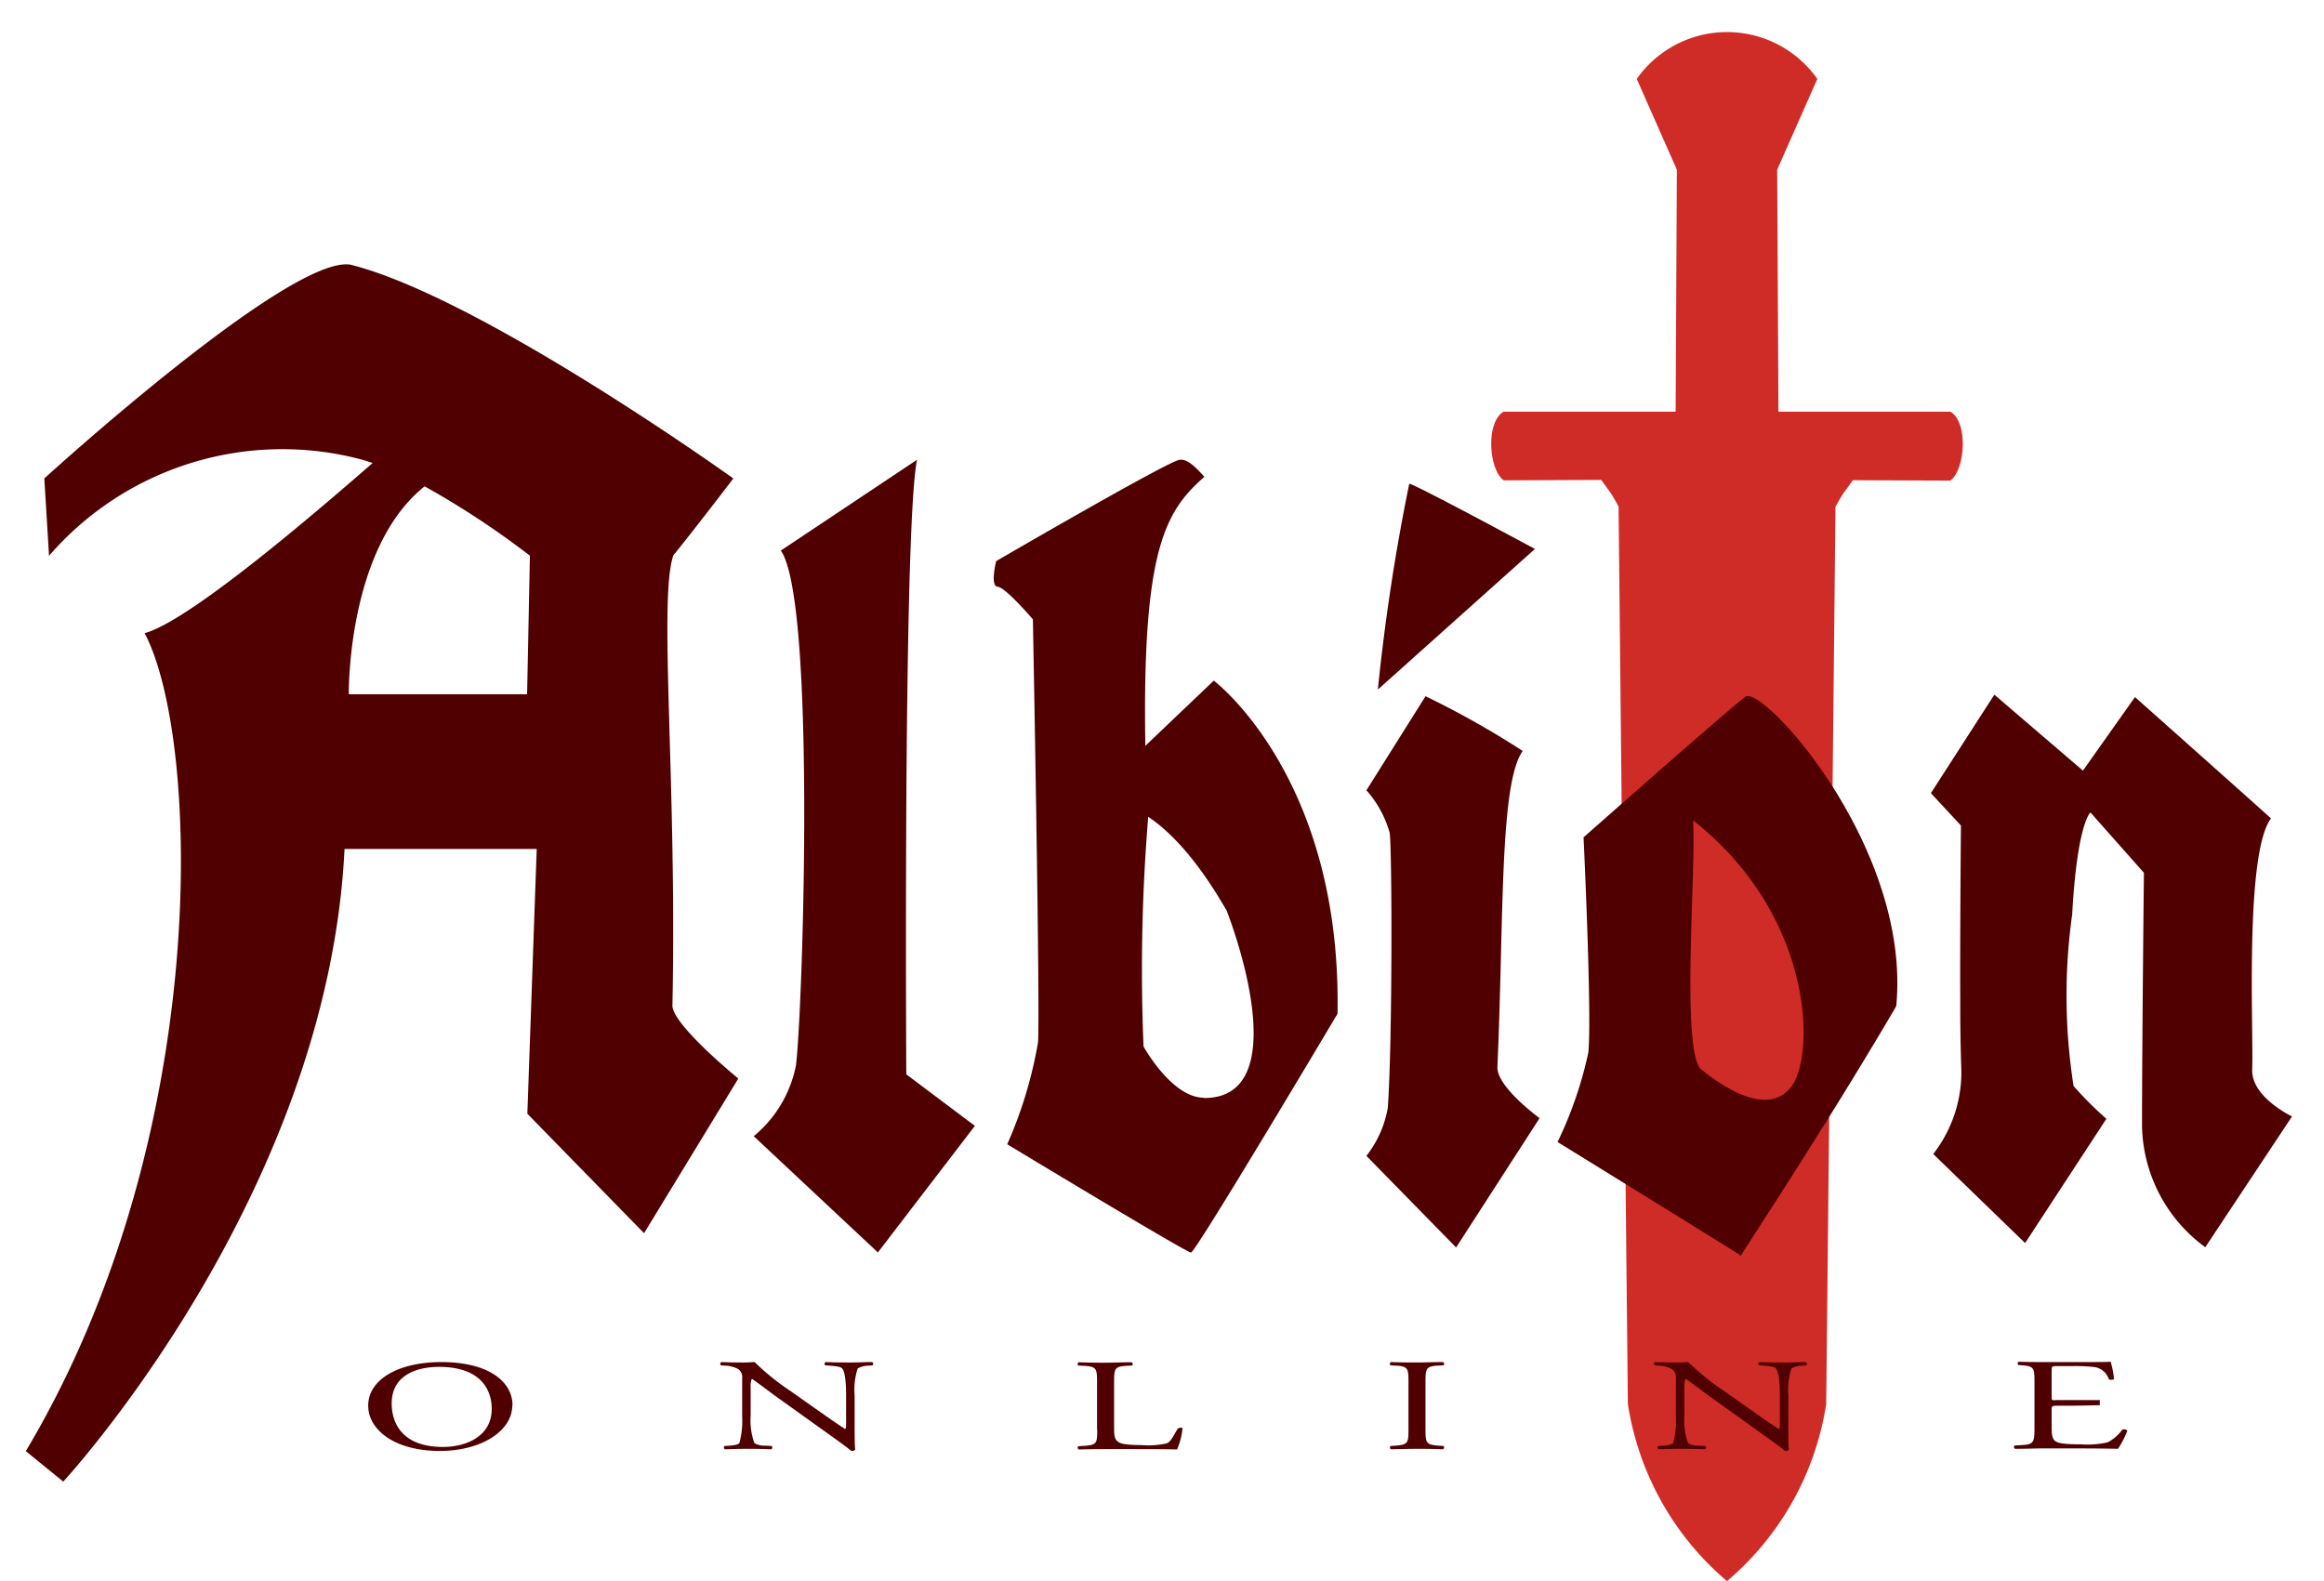
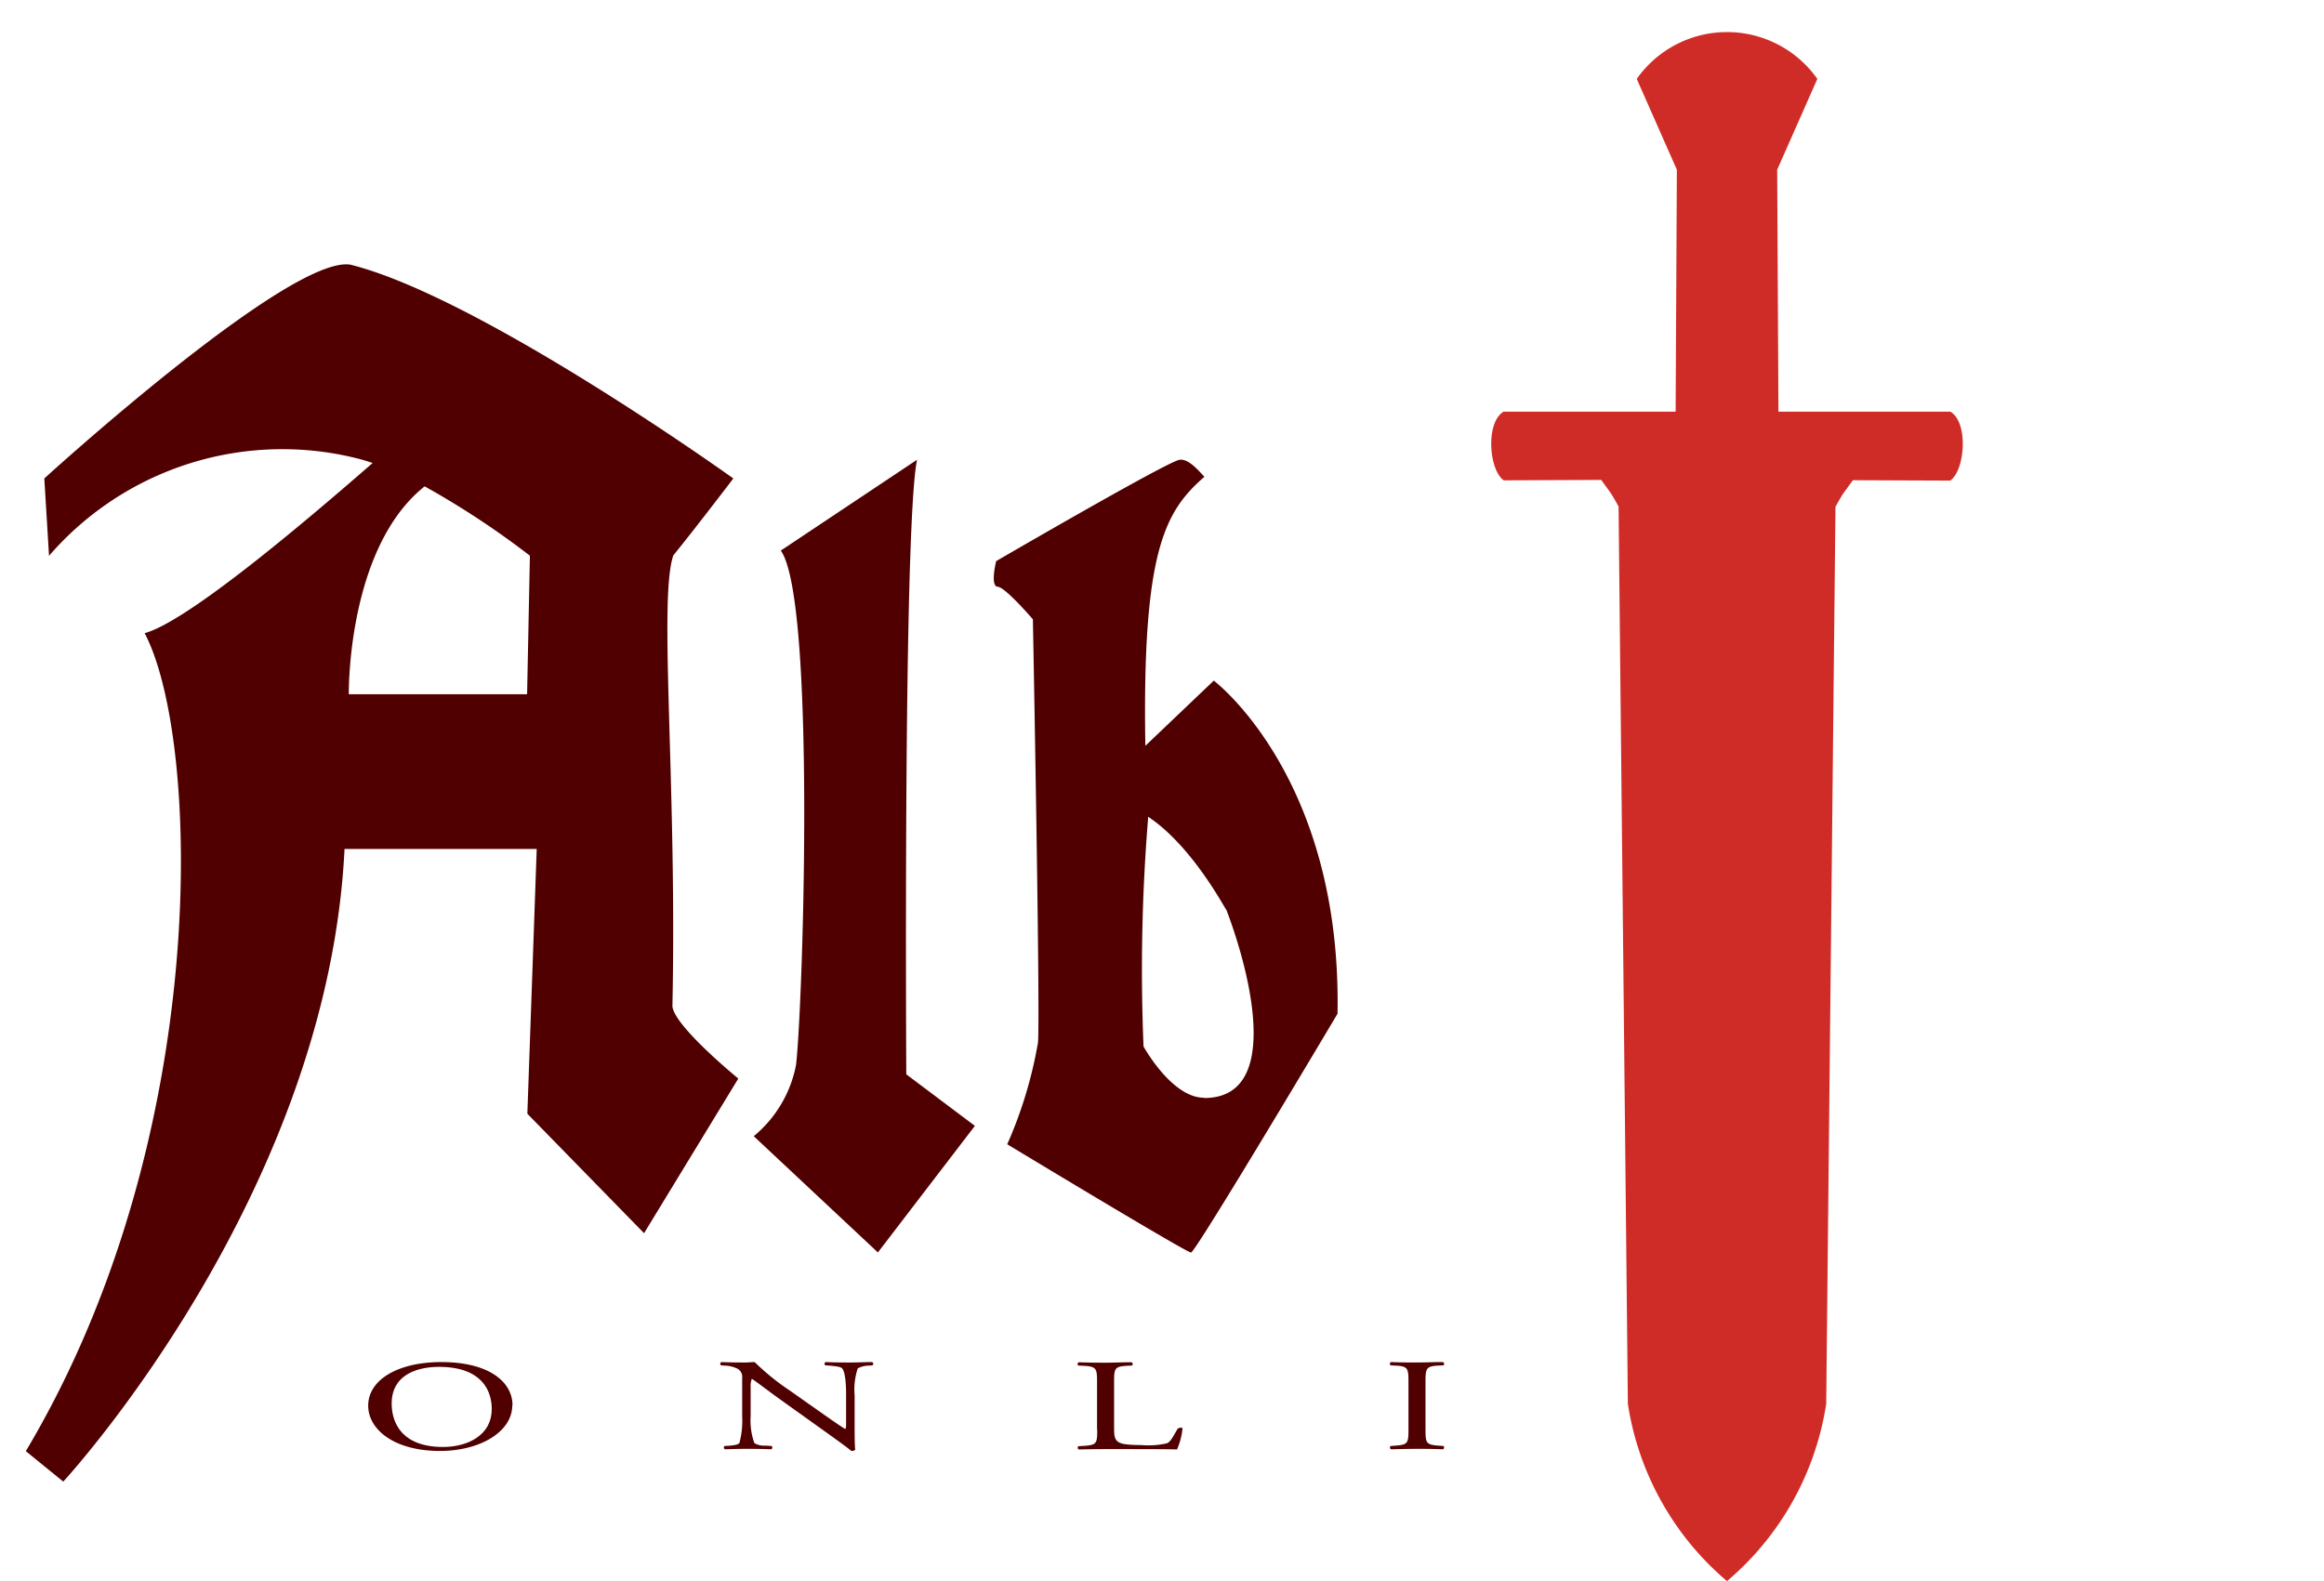
<svg xmlns="http://www.w3.org/2000/svg" width="72" height="49" fill="none" viewBox="0 0 72 49">
  <g clip-path="url(#a)">
    <path fill="#500000" d="M33.993 44.294c0 .425-.012.476-.387.506l-.194.011a.059.059 0 0 0 .014.102c.361-.008.567-.011.84-.011h.592c.665 0 1.278 0 1.607.011.091-.206.148-.425.17-.65 0-.046-.107-.019-.145 0-.128.207-.212.412-.341.46-.26.059-.528.077-.794.053-.51 0-.636-.049-.704-.093-.116-.077-.135-.183-.135-.439v-1.411c0-.426.013-.491.394-.512l.159-.008c.04-.017.025-.089-.013-.102-.317 0-.541.013-.794.013-.252 0-.477 0-.839-.013-.04.013-.052.085-.014.102l.159.008c.407.02.42.086.42.512v1.46h.005Zm9.643-.016c0 .43-.012.487-.394.516l-.158.011a.062.062 0 0 0-.008.087l.02.016c.318-.008.543-.014.813-.014.27 0 .477 0 .795.014.038-.012.05-.086.012-.103l-.159-.011c-.38-.029-.394-.086-.394-.516v-1.444c0-.43.015-.499.394-.52l.16-.007c.037-.018.025-.09-.013-.102-.318 0-.544.013-.795.013-.25 0-.49 0-.813-.013-.038.013-.05.084-.012.102l.158.008c.382.02.394.089.394.519v1.444ZM24.2 17.054l4.211-2.808c-.435 2.11-.333 19.043-.333 19.043l2.125 1.597-3.005 3.922-3.846-3.602a3.787 3.787 0 0 0 1.31-2.208c.215-1.83.62-14.434-.476-15.944h.015ZM41.438 31.4c.13-7.333-3.834-10.31-3.834-10.31l-2.12 2.02c-.102-6.085.62-7.276 1.83-8.337-.218-.232-.513-.577-.783-.523-.428.088-5.669 3.137-5.669 3.137s-.195.777.048.794c.243.018 1.09 1.01 1.09 1.01s.231 12.17.158 13.113a13.343 13.343 0 0 1-.953 3.152s5.548 3.355 5.693 3.355c.144 0 4.545-7.408 4.545-7.408l-.005-.003ZM37.3 34.014c-1 0-1.872-1.588-1.872-1.588-.098-2.373-.05-4.75.145-7.117 1.747 1.163 2.887 3.97 2.25 2.456.742 1.747 2.092 6.272-.523 6.257v-.008Zm-16.468-2.83c.145-6.912-.437-12.634.029-13.976.697-.856 1.858-2.383 1.858-2.383S14.906 9.22 10.87 8.204c-1.858-.348-9.497 6.621-9.497 6.621l.146 2.397a9.557 9.557 0 0 1 9.656-2.99c.123.034.246.073.369.115-2.065 1.801-5.73 4.913-7.063 5.272C6.208 22.892 6.6 35.24.8 44.965l1.16.944s8.191-8.858 8.714-19.604h5.954l-.29 8.205 3.616 3.702 2.92-4.792s-1.975-1.61-2.042-2.236Zm-4.502-9.672h-5.524s-.064-4.522 2.35-6.442a26.27 26.27 0 0 1 3.261 2.149l-.087 4.293Zm10.147 21.724a2.092 2.092 0 0 1 .097-.836.769.769 0 0 1 .362-.085l.09-.008a.055.055 0 0 0 .028-.055.056.056 0 0 0-.04-.047c-.22 0-.388.013-.666.013-.244 0-.463 0-.76-.013a.054.054 0 0 0-.013.102l.11.008c.257.02.362.044.4.08.122.123.128.65.128.84v.868c0 .086 0 .15-.025.172h-.013c-.303-.196-.62-.423-1.065-.736l-.626-.441a7.485 7.485 0 0 1-1.104-.893c-.084 0-.194.013-.297.013-.103 0-.459 0-.729-.013a.055.055 0 0 0-.04.047c-.002.01 0 .021.005.031.005.01.013.018.022.024l.11.008a.952.952 0 0 1 .4.097.293.293 0 0 1 .142.292v1.172c.016.282-.013.564-.085.837-.032.044-.135.068-.284.081l-.173.011a.06.06 0 0 0-.025.056.06.06 0 0 0 .038.047c.225-.008.4-.014.67-.014.238 0 .465 0 .756.014a.059.059 0 0 0 .012-.103l-.2-.011a.582.582 0 0 1-.33-.078 2.052 2.052 0 0 1-.116-.84v-.885a.635.635 0 0 1 .034-.263h.012c.135.09.575.422.748.548l1.498 1.072c.562.402.75.543.827.611.07 0 .108-.019.121-.044-.019-.105-.019-.588-.019-.71v-.97Zm-10.599.308c0-.715-.715-1.339-2.206-1.339-1.33 0-2.265.54-2.265 1.352 0 .73.794 1.402 2.224 1.402 1.245 0 2.24-.596 2.24-1.415h.007Zm-.645.125c0 .795-.735 1.166-1.51 1.166-1.27 0-1.588-.746-1.588-1.347 0-.89.794-1.134 1.466-1.134 1.234 0 1.634.647 1.634 1.315h-.002Z" />
    <path fill="#D02C27" d="M60.428 12.757h-5.33l-.039-7.498 1.244-2.814a3.422 3.422 0 0 0-5.595 0l1.243 2.814-.038 7.498h-5.332c-.567.34-.448 1.82.008 2.127l3.018-.013.283.39c.098.139.254.434.255.436l.288 27.802a8.98 8.98 0 0 0 3.071 5.494 8.98 8.98 0 0 0 3.074-5.494l.287-27.794s.159-.297.257-.435l.282-.39 3.017.012c.455-.315.574-1.795.007-2.135Z" />
-     <path fill="#500000" d="M55.405 43.236a2.092 2.092 0 0 1 .097-.836.754.754 0 0 1 .36-.085l.09-.008a.055.055 0 0 0 .023-.024.055.055 0 0 0 .005-.031.055.055 0 0 0-.04-.047c-.219 0-.387.013-.664.013-.244 0-.463 0-.762-.013a.054.054 0 0 0-.043.046.054.054 0 0 0 .03.055l.11.009c.259.02.362.044.4.08.124.123.13.65.13.84v.868c0 .086 0 .15-.027.172h-.012c-.304-.196-.62-.423-1.066-.736l-.626-.441a7.485 7.485 0 0 1-1.104-.893c-.084 0-.194.013-.297.013-.103 0-.457 0-.729-.013a.055.055 0 0 0-.027.017.055.055 0 0 0 .014.084l.11.009a.943.943 0 0 1 .4.097.293.293 0 0 1 .143.292v1.172c.017.282-.012.564-.084.837-.033.044-.135.068-.284.081l-.175.011a.059.059 0 0 0 .013.103c.227-.008.4-.014.672-.014.238 0 .463 0 .754.014a.057.057 0 0 0 .034-.08.057.057 0 0 0-.021-.023l-.2-.011a.58.58 0 0 1-.33-.078 2.052 2.052 0 0 1-.115-.84v-.885a.677.677 0 0 1 .032-.263h.012c.137.09.575.422.75.548l1.498 1.072c.562.402.748.543.826.611.071 0 .11-.019.122-.044-.02-.105-.02-.588-.02-.71l.001-.97Zm7.625 1.036c0 .425-.033.486-.4.506l-.213.013a.059.059 0 0 0-.011.083.059.059 0 0 0 .024.019c.381 0 .6-.013.877-.013h.581c.575 0 1.149 0 1.73.013.118-.177.215-.366.29-.564a.159.159 0 0 0-.159-.029 1.247 1.247 0 0 1-.457.394 2.9 2.9 0 0 1-.826.06c-.568 0-.703-.044-.781-.093-.104-.069-.123-.207-.123-.421v-.573c0-.105.02-.11.213-.11h.375c.251 0 .904-.016.904-.016v-.159H63.79c-.194 0-.228.034-.228-.08v-.812c0-.16 0-.16.192-.16h.465c.209-.004.418.004.626.026a.547.547 0 0 1 .49.385.185.185 0 0 0 .16-.008 2.97 2.97 0 0 0-.104-.539c-.078.011-.459.011-.872.011h-1.213c-.264 0-.477 0-.761-.01-.038.01-.05.084-.013.1l.103.009c.382.027.395.089.395.511v1.457Zm-18.871-22.69-1.826 2.906c.339.38.586.832.722 1.322.073.58.087 6.42-.059 8.51a3.335 3.335 0 0 1-.663 1.496l2.779 2.838 2.586-4.007s-1.334-.97-1.307-1.588c.203-4.51.057-8.779.784-9.789a27.28 27.28 0 0 0-3.018-1.7l.002.012Zm9.928 0c-.27.159-5.027 4.364-5.027 4.364s.264 5.507.148 6.67a12.313 12.313 0 0 1-.953 2.77s5.703 3.519 5.68 3.522c-.024.003 2.614-3.97 4.812-7.73.476-4.88-4.085-9.92-4.666-9.595l.006-.001Zm1.43 12.06c-.727 1.017-2.193 0-2.833-.523-.606-.678-.127-6.3-.231-7.697 3.718 2.92 3.79 7.204 3.063 8.22Zm5.213-2.702c-.007-2.313.022-5.36.022-5.36l-.93-1.003v-.002l1.965-3.05 2.745 2.353 1.612-2.279s4.27 3.8 4.212 3.76c-.815 1.113-.537 6.476-.581 7.783-.029.856 1.234 1.452 1.234 1.452l-2.687 4.052a4.755 4.755 0 0 1-1.96-3.761c0-2.468.059-7.841.059-7.841l-1.657-1.87s-.41.332-.566 3.16a18.137 18.137 0 0 0 .043 5.317c.317.36.656.7 1.017 1.016l-2.518 3.85-2.846-2.759a4.14 4.14 0 0 0 .872-2.541 60.31 60.31 0 0 1-.035-2.278M47.553 17.01l-4.865 4.356c.216-2.14.54-4.268.972-6.376.116-.02 3.893 2.02 3.893 2.02Z" />
  </g>
  <defs>
    <clipPath id="a">
      <path fill="#fff" d="M.8.993h70.21v48H.8z" />
    </clipPath>
  </defs>
</svg>